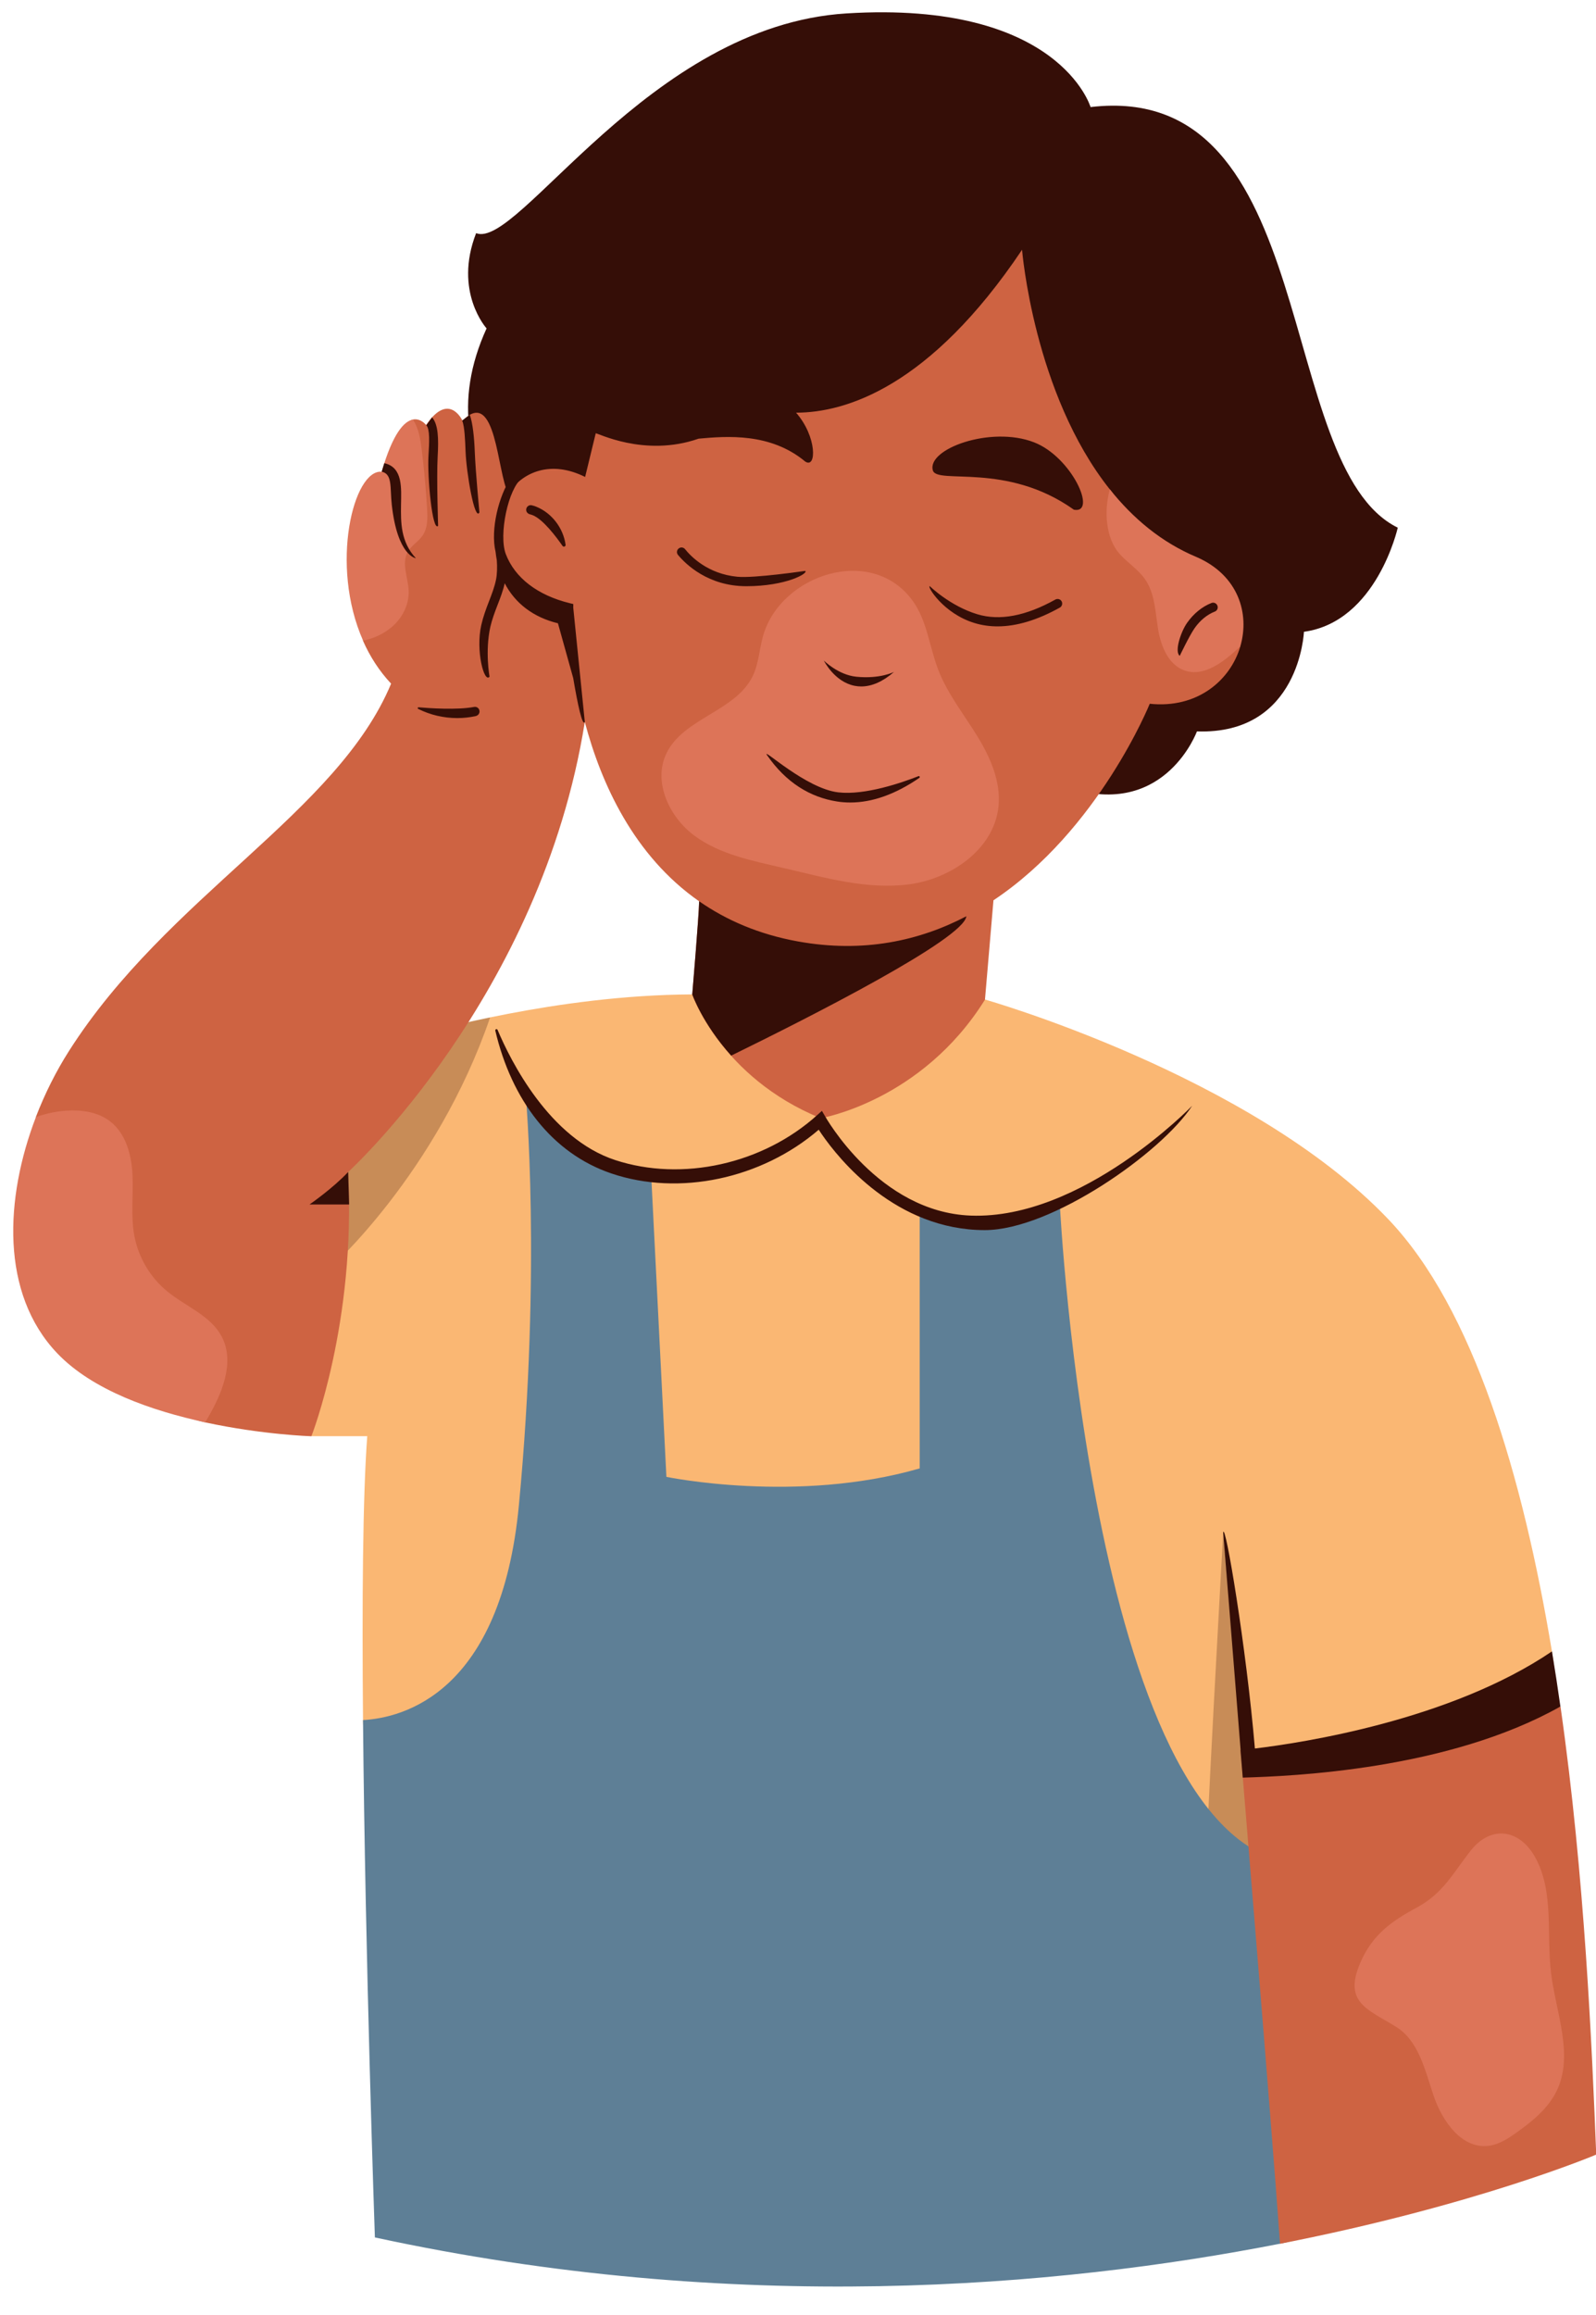
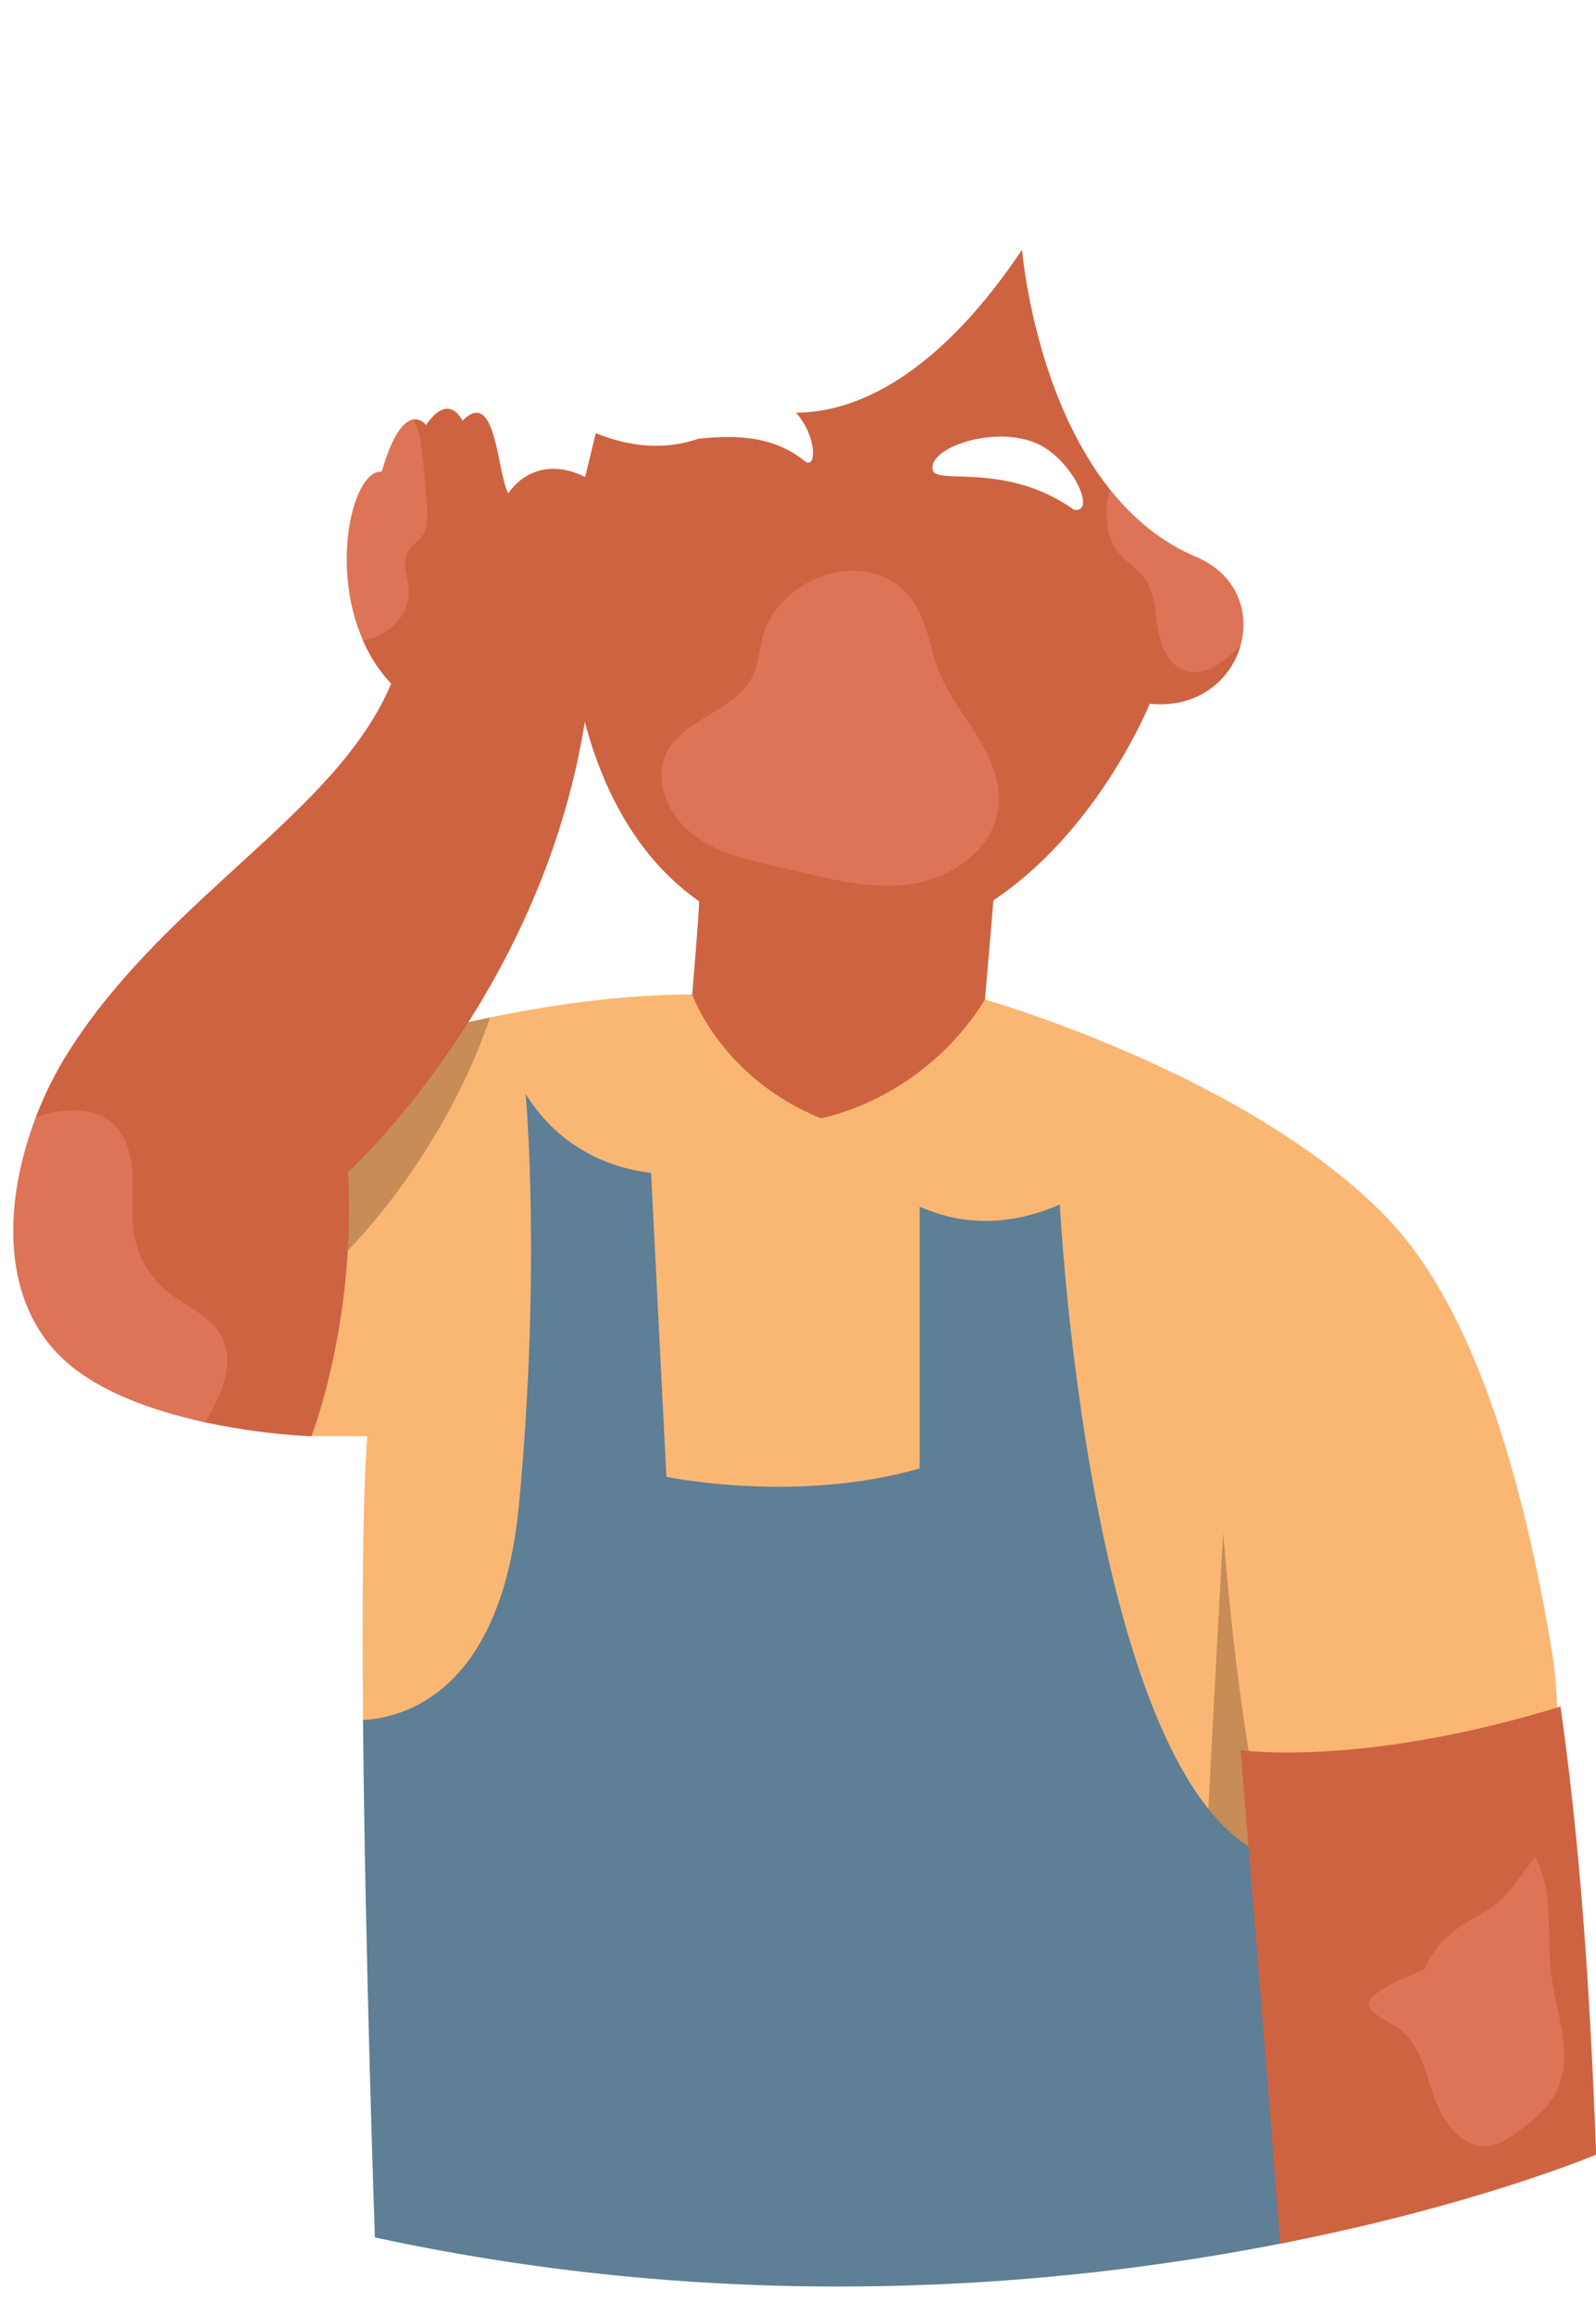
<svg xmlns="http://www.w3.org/2000/svg" height="509.0" preserveAspectRatio="xMidYMid meet" version="1.0" viewBox="-2.9 -2.7 351.1 509.0" width="351.1" zoomAndPan="magnify">
  <g id="change1_1">
-     <path d="M237.01,20.84c50.98-6.03,40.14,78.96,67.58,92.47c0,0-4.61,20.68-20.64,22.89c0,0-0.92,22.68-23.54,21.9 c0,0-6.78,18.54-27.06,12.75s-158.57-37-129.21-101.35c0,0-7.32-8.05-2.3-20.94c9.27,3.71,37.91-45.62,81.47-48.31 C230.1-2.65,237.01,20.84,237.01,20.84z" fill="#350E07" />
-   </g>
+     </g>
  <g id="change2_1">
    <path d="M90,224.35c1.52,0,29-8.28,59.39-8.43c30.39-0.15,64.4,1.13,64.4,1.13s58.59,16.65,88.76,48.34 c18.73,19.67,29.55,56.5,35.96,94.98c4.2,25.19-2.82,64.77-18.71,93.83c-10.23,18.72-242.37-26.23-242.84-78.74 c-0.23-25.56-0.07-49.06,0.93-62.41H65.61C65.61,313.04,44.6,258.64,90,224.35z" fill="#FAB773" />
  </g>
  <g id="change1_2">
    <path d="M104.92,220.98c-11.83,34.45-35.37,55.29-35.37,55.29c-2.87-5.66-4.51-11.21-5.19-16.57 c3.93-12.24,11.61-24.75,25.64-35.35C90.67,224.35,96.28,222.77,104.92,220.98z M262.32,411.2c0.39,1.16,15.84,0,15.84,0 s-7.33-19.92-11.97-76.97C266.19,334.22,261.93,410.04,262.32,411.2z" fill="#350E07" opacity=".25" />
  </g>
  <g id="change3_1">
    <path d="M79.57,489.2c0,0-2.14-61.23-2.61-113.74c8.88-0.49,30.37-5.99,34.29-47.23 c4.97-52.26,1.49-90.42,1.49-90.42c6.55,10.59,16.73,16.06,27.59,17.36l3.37,66.82c0,0,28.68,5.97,55.72-1.86v-57.54 c8.22,3.65,18.6,4.86,30.83-0.48c0,0,7.23,143.69,53.36,144.91c17.22,0.46,30.28,21.57,36.2,47.17 c-10.23,18.72-24.15,33.07-41.11,36.39C229.7,500.17,158.89,506.36,79.57,489.2z" fill="#5E7F96" />
  </g>
  <g id="change4_1">
    <path d="M255.59,126.34c-7.86-3.28-9.33-15.17-14.35-21.46c-16.75-21.05-19.3-52.67-19.3-52.67 c-20.34,30.3-38.91,35.81-49.71,35.82c4.6,5.24,4.54,12.38,2.02,10.75c-7.65-6.38-17.27-5.6-23.46-5.04 c-12.05,4.21-22.56-1.45-22.64-1.16l-2.33,9.58c-7.43-3.71-13.63-1.22-16.9,3.6c0,0,0,0,0,0c-2.49-4.42-2.61-23.51-10.08-15.97 c0,0-2.95-6.5-8,0.95c0,0-1.17-1.56-2.93-1.2c-1.85,0.37-0.83,7.14-3.32,15.76c-6.19-0.56-5.46,20.35-7.64,32.86 c1.5,3.4,3.53,6.61,6.19,9.44c-11.82,28.38-49.18,46.67-70.89,80.8c-2.79,4.38-5.27,9.3-7.27,14.49 c6.77,23.87,0.45,34.12,12.99,47.29c7.77,8.16,12.64,17.33,24.26,19.83c12.61,2.72,23.37,3.05,23.37,3.05s9.86-24.98,8.08-58.09 c0,0,42.44-38.54,52.07-98.95v0c3.58,13.51,10.76,29.4,25.15,39.43c-0.07,3.29-1.52,20.49-1.52,20.49s6.3,18.25,28.27,27.2 c0,0,22.18-3.71,36.13-26.06l1.87-21.85c23.2-15.44,34.38-43.21,34.38-43.21c10.46,1.1,17.72-5.13,19.92-12.58 C264.12,131.24,264.66,130.3,255.59,126.34z M233.34,109.36c-14.78-10.55-30.08-5.47-31.02-8.63c-1.4-4.7,12.71-9.88,22.25-6.19 C232.92,97.78,238.55,110.34,233.34,109.36z M270,382.06c0,0,26.52,3.92,70.39-9.57c5.37,37.55,6.92,75.13,7.86,98.5 c0,0-26.25,11.13-69.56,19.6C276.9,465.24,270,382.06,270,382.06z" fill="#CE6342" />
  </g>
  <g id="change5_1">
-     <path d="M197.83,129.32c3.22,4.39,3.71,10.15,5.67,15.23c2.01,5.21,5.53,9.65,8.47,14.4 c2.94,4.74,5.37,10.17,4.78,15.72c-0.99,9.3-10.37,15.82-19.64,17.05s-18.55-1.48-27.66-3.59c-6.78-1.58-13.88-2.94-19.5-7.04 c-5.63-4.1-9.27-11.93-6.23-18.19c3.77-7.76,15.25-9.22,18.98-16.99c1.33-2.77,1.44-5.94,2.29-8.89 C168.86,123.64,188.78,116.96,197.83,129.32z M42.8,309.05c3.17-5.46,6.01-12.25,3.1-17.85c-2.43-4.68-7.96-6.66-12.03-10.01 c-3.75-3.07-6.36-7.5-7.23-12.27c-0.8-4.36-0.19-8.84-0.39-13.26c-0.2-4.43-1.45-9.18-4.97-11.86c-2.66-2.03-6.21-2.54-9.56-2.32 c-2.3,0.15-4.56,0.64-6.72,1.41c-6.83,17.8-7.86,38.75,4.68,51.92c7.77,8.16,20.95,12.69,32.57,15.19 C42.42,309.68,42.61,309.36,42.8,309.05z M304.2,442.89c5.02,3.09,6.39,9.59,8.28,15.17c1.89,5.58,6.17,11.69,12.03,11.01 c2.32-0.27,4.37-1.61,6.27-2.97c3.47-2.48,6.91-5.28,8.77-9.12c3.82-7.91-0.16-17.14-1.23-25.86c-1.06-8.62,0.71-17.98-3.54-25.56 c-3.51-6.25-9.76-6.94-14.11-1.44c-4.04,5.11-6.05,9.43-12.02,12.63c-5.5,2.95-9.7,6.01-12.29,12.04 C292.59,437.52,297.86,438.97,304.2,442.89z M76.97,138.14c2.03-0.39,4.04-1.24,5.8-2.57c2.61-1.97,4.38-5.16,4.23-8.43 c-0.13-2.88-1.62-5.96-0.21-8.48c0.8-1.44,2.39-2.29,3.31-3.66c1.12-1.68,1.07-3.85,0.95-5.86c-0.25-4.31-0.64-8.62-1.17-12.9 c-0.28-2.3-0.63-4.67-1.89-6.61c-0.02-0.03-0.04-0.06-0.07-0.09c-1.85,0.37-4.36,2.85-6.85,11.47 C74.88,100.44,69.58,121.45,76.97,138.14z M260.4,119.8c-7.86-3.28-14.14-8.63-19.15-14.93c-1.39,5.04-0.79,10.86,2.09,14.14 c1.76,2,4.13,3.44,5.65,5.63c2.18,3.13,2.26,7.19,2.87,10.96c0.61,3.76,2.28,7.91,5.9,9.13c4.16,1.4,8.34-1.79,11.58-4.76 c0.2-0.19,0.41-0.37,0.61-0.56C272.08,132.16,269.47,123.76,260.4,119.8z" fill="#DD7458" />
+     <path d="M197.83,129.32c3.22,4.39,3.71,10.15,5.67,15.23c2.01,5.21,5.53,9.65,8.47,14.4 c2.94,4.74,5.37,10.17,4.78,15.72c-0.99,9.3-10.37,15.82-19.64,17.05s-18.55-1.48-27.66-3.59c-6.78-1.58-13.88-2.94-19.5-7.04 c-5.63-4.1-9.27-11.93-6.23-18.19c3.77-7.76,15.25-9.22,18.98-16.99c1.33-2.77,1.44-5.94,2.29-8.89 C168.86,123.64,188.78,116.96,197.83,129.32z M42.8,309.05c3.17-5.46,6.01-12.25,3.1-17.85c-2.43-4.68-7.96-6.66-12.03-10.01 c-3.75-3.07-6.36-7.5-7.23-12.27c-0.8-4.36-0.19-8.84-0.39-13.26c-0.2-4.43-1.45-9.18-4.97-11.86c-2.66-2.03-6.21-2.54-9.56-2.32 c-2.3,0.15-4.56,0.64-6.72,1.41c-6.83,17.8-7.86,38.75,4.68,51.92c7.77,8.16,20.95,12.69,32.57,15.19 C42.42,309.68,42.61,309.36,42.8,309.05z M304.2,442.89c5.02,3.09,6.39,9.59,8.28,15.17c1.89,5.58,6.17,11.69,12.03,11.01 c2.32-0.27,4.37-1.61,6.27-2.97c3.47-2.48,6.91-5.28,8.77-9.12c3.82-7.91-0.16-17.14-1.23-25.86c-1.06-8.62,0.71-17.98-3.54-25.56 c-4.04,5.11-6.05,9.43-12.02,12.63c-5.5,2.95-9.7,6.01-12.29,12.04 C292.59,437.52,297.86,438.97,304.2,442.89z M76.97,138.14c2.03-0.39,4.04-1.24,5.8-2.57c2.61-1.97,4.38-5.16,4.23-8.43 c-0.13-2.88-1.62-5.96-0.21-8.48c0.8-1.44,2.39-2.29,3.31-3.66c1.12-1.68,1.07-3.85,0.95-5.86c-0.25-4.31-0.64-8.62-1.17-12.9 c-0.28-2.3-0.63-4.67-1.89-6.61c-0.02-0.03-0.04-0.06-0.07-0.09c-1.85,0.37-4.36,2.85-6.85,11.47 C74.88,100.44,69.58,121.45,76.97,138.14z M260.4,119.8c-7.86-3.28-14.14-8.63-19.15-14.93c-1.39,5.04-0.79,10.86,2.09,14.14 c1.76,2,4.13,3.44,5.65,5.63c2.18,3.13,2.26,7.19,2.87,10.96c0.61,3.76,2.28,7.91,5.9,9.13c4.16,1.4,8.34-1.79,11.58-4.76 c0.2-0.19,0.41-0.37,0.61-0.56C272.08,132.16,269.47,123.76,260.4,119.8z" fill="#DD7458" />
  </g>
  <g id="change1_3">
-     <path d="M146.25,119.3c-0.39-0.46-0.27-1.16,0.24-1.48c0.43-0.28,1-0.18,1.32,0.22c1.31,1.63,5.01,5.44,11.5,6.06 c3.73,0.36,14.93-1.29,14.93-1.29c0.75,0.53-4.23,3.37-12.98,3.37C152.86,126.17,147.95,121.34,146.25,119.3z M185.07,148.07 c0.49,0.1,0.99,0.15,1.49,0.15c2.33,0,4.76-1.07,7.22-3.2c0,0-3.05,1.59-8.3,1.06c-4-0.4-7.15-3.56-7.15-3.56 C178.43,142.71,180.7,147.19,185.07,148.07z M338.51,360.36c-22.37,15.17-55.13,20.13-65.35,21.35 c-1.88-22.23-6.56-50.11-6.98-47.49c0,0,2.07,25.45,3.84,47.83c-0.02,0-0.03,0-0.03,0s0.19,2.23,0.5,6.06 c10.85-0.31,45.14-1.7,69.88-15.63C339.8,368.44,339.18,364.39,338.51,360.36z M211.5,134.28c1.61,0.49,3.3,0.73,5.05,0.73 c4.18,0,8.77-1.38,13.7-4.13c0.5-0.28,0.66-0.92,0.38-1.4c-0.28-0.48-0.89-0.63-1.38-0.36c-6.49,3.62-12.24,4.7-17.13,3.23 c-6.02-1.81-10.49-6.19-10.49-6.19C200.98,126.16,204.62,132.2,211.5,134.28z M102.57,109.95c0,0-0.86-8.9-1.03-13.45 c-0.12-3.06-0.45-6.25-1.09-8l-1.67,1.25c0.53,1.45,0.63,4.06,0.74,6.82C99.68,101.11,101.51,112.02,102.57,109.95z M181.51,171.5 c-7.13-0.83-16.7-9.87-15.72-8.25c4.24,6.17,9.6,9.33,15.4,10.25c0.98,0.16,1.97,0.23,2.97,0.23c4.84,0,9.93-1.81,15.18-5.41 c0.21-0.14,0.05-0.47-0.19-0.38C195.65,169.32,187.42,172.19,181.51,171.5z M172.66,204.28c-8.65-1.56-15.81-4.7-21.75-8.83 c-0.07,3.32-1.52,20.47-1.52,20.47s2.21,6.39,8.56,13.46c17.48-8.55,51.19-25.65,51.74-30.64 C199.4,204.12,187.07,206.88,172.66,204.28z M113.7,110.38c0.18,0.04,0.39,0.11,0.62,0.2c2.27,0.92,5.18,4.79,6.53,6.74 c0.22,0.32,0.73,0.12,0.67-0.26c-0.5-3.65-3.01-6.97-6.45-8.36c-0.28-0.11-0.63-0.24-1.02-0.32c-0.72-0.15-1.34,0.52-1.17,1.23 C112.98,110.01,113.3,110.29,113.7,110.38z M91.36,97.55c-0.27,4.55,0.84,16.72,2.12,15.36c0,0-0.36-10.64-0.1-15.24 c0.23-3.9,0.14-7.09-1.24-8.62l-1.25,1.74C91.7,91.69,91.54,94.54,91.36,97.55z M210.66,264.55c-20.27-0.75-32-21.75-32.12-21.95 l-0.63-1.08l-0.93,0.84c-12.05,10.93-29.88,14.78-44.52,9.99c-14.5-4.74-23.01-21.79-25.9-28.63c-0.12-0.29-0.57-0.15-0.5,0.16 c3.57,15.2,12.4,26.94,25.52,31.4c14.9,5.06,33.07,1.19,45.63-9.61c2.79,4.29,14.29,20.07,33.01,21.9c1.17,0.12,2.35,0.17,3.53,0.17 c14.66,0,38.88-17.03,45.61-27.34C259.36,240.41,235.19,265.46,210.66,264.55z M263.6,129.87c-2.06,0.81-3.94,2.34-5.38,4.4 c-1.33,1.9-2.82,6.29-1.59,7.22c0,0,2.08-4.37,3.25-6.06c1.21-1.74,2.78-3.02,4.48-3.68c0.47-0.18,0.72-0.7,0.59-1.19 C264.8,129.97,264.16,129.64,263.6,129.87z M106.55,130.32c0.6-1.54,1.21-3.13,1.58-4.79c2.28,4.4,6.3,7.49,11.71,8.8l3.36,12.05 c0.97,5.76,2.04,10.73,2.55,9.63c0,0-2.54-25-2.54-25.11l0.01-0.8l-0.78-0.19c-7.06-1.73-12.06-5.55-14.06-10.77 c-1.63-4.24,0.53-14.51,3.59-16.75h-2.5c-2.62,3.87-4.52,11.3-3.35,16.24c0.07,0.63,0.16,1.24,0.27,1.84 c0.11,1.42,0.08,3.04-0.17,4.26c-0.33,1.64-0.94,3.2-1.58,4.86c-0.64,1.65-1.27,3.37-1.67,5.16c-1.26,5.6,0.64,12.81,1.82,11.32 c0,0-1.01-5.55,0.17-10.92C105.34,133.52,105.91,131.97,106.55,130.32z M65.2,262.1h8.7l-0.21-7.14 C70.37,258.53,65.2,262.1,65.2,262.1z M85.32,108.34c0.05-3.65,0.46-8.3-3.68-9.21L81.07,101c2.41,0.54,1.79,3.44,2.22,7.31 c1.25,11.24,5.3,11.72,5.3,11.72C85.21,116.39,85.27,112.11,85.32,108.34z M101.39,152.72c-3.72,0.71-9.88,0.28-12.2,0.08 c-0.2-0.02-0.28,0.26-0.1,0.35c2.67,1.34,5.63,2.02,8.6,2.02c1.36,0,2.73-0.14,4.07-0.44c0.59-0.13,0.96-0.71,0.79-1.29 C102.42,152.93,101.92,152.62,101.39,152.72z" fill="#350E07" />
-   </g>
+     </g>
</svg>